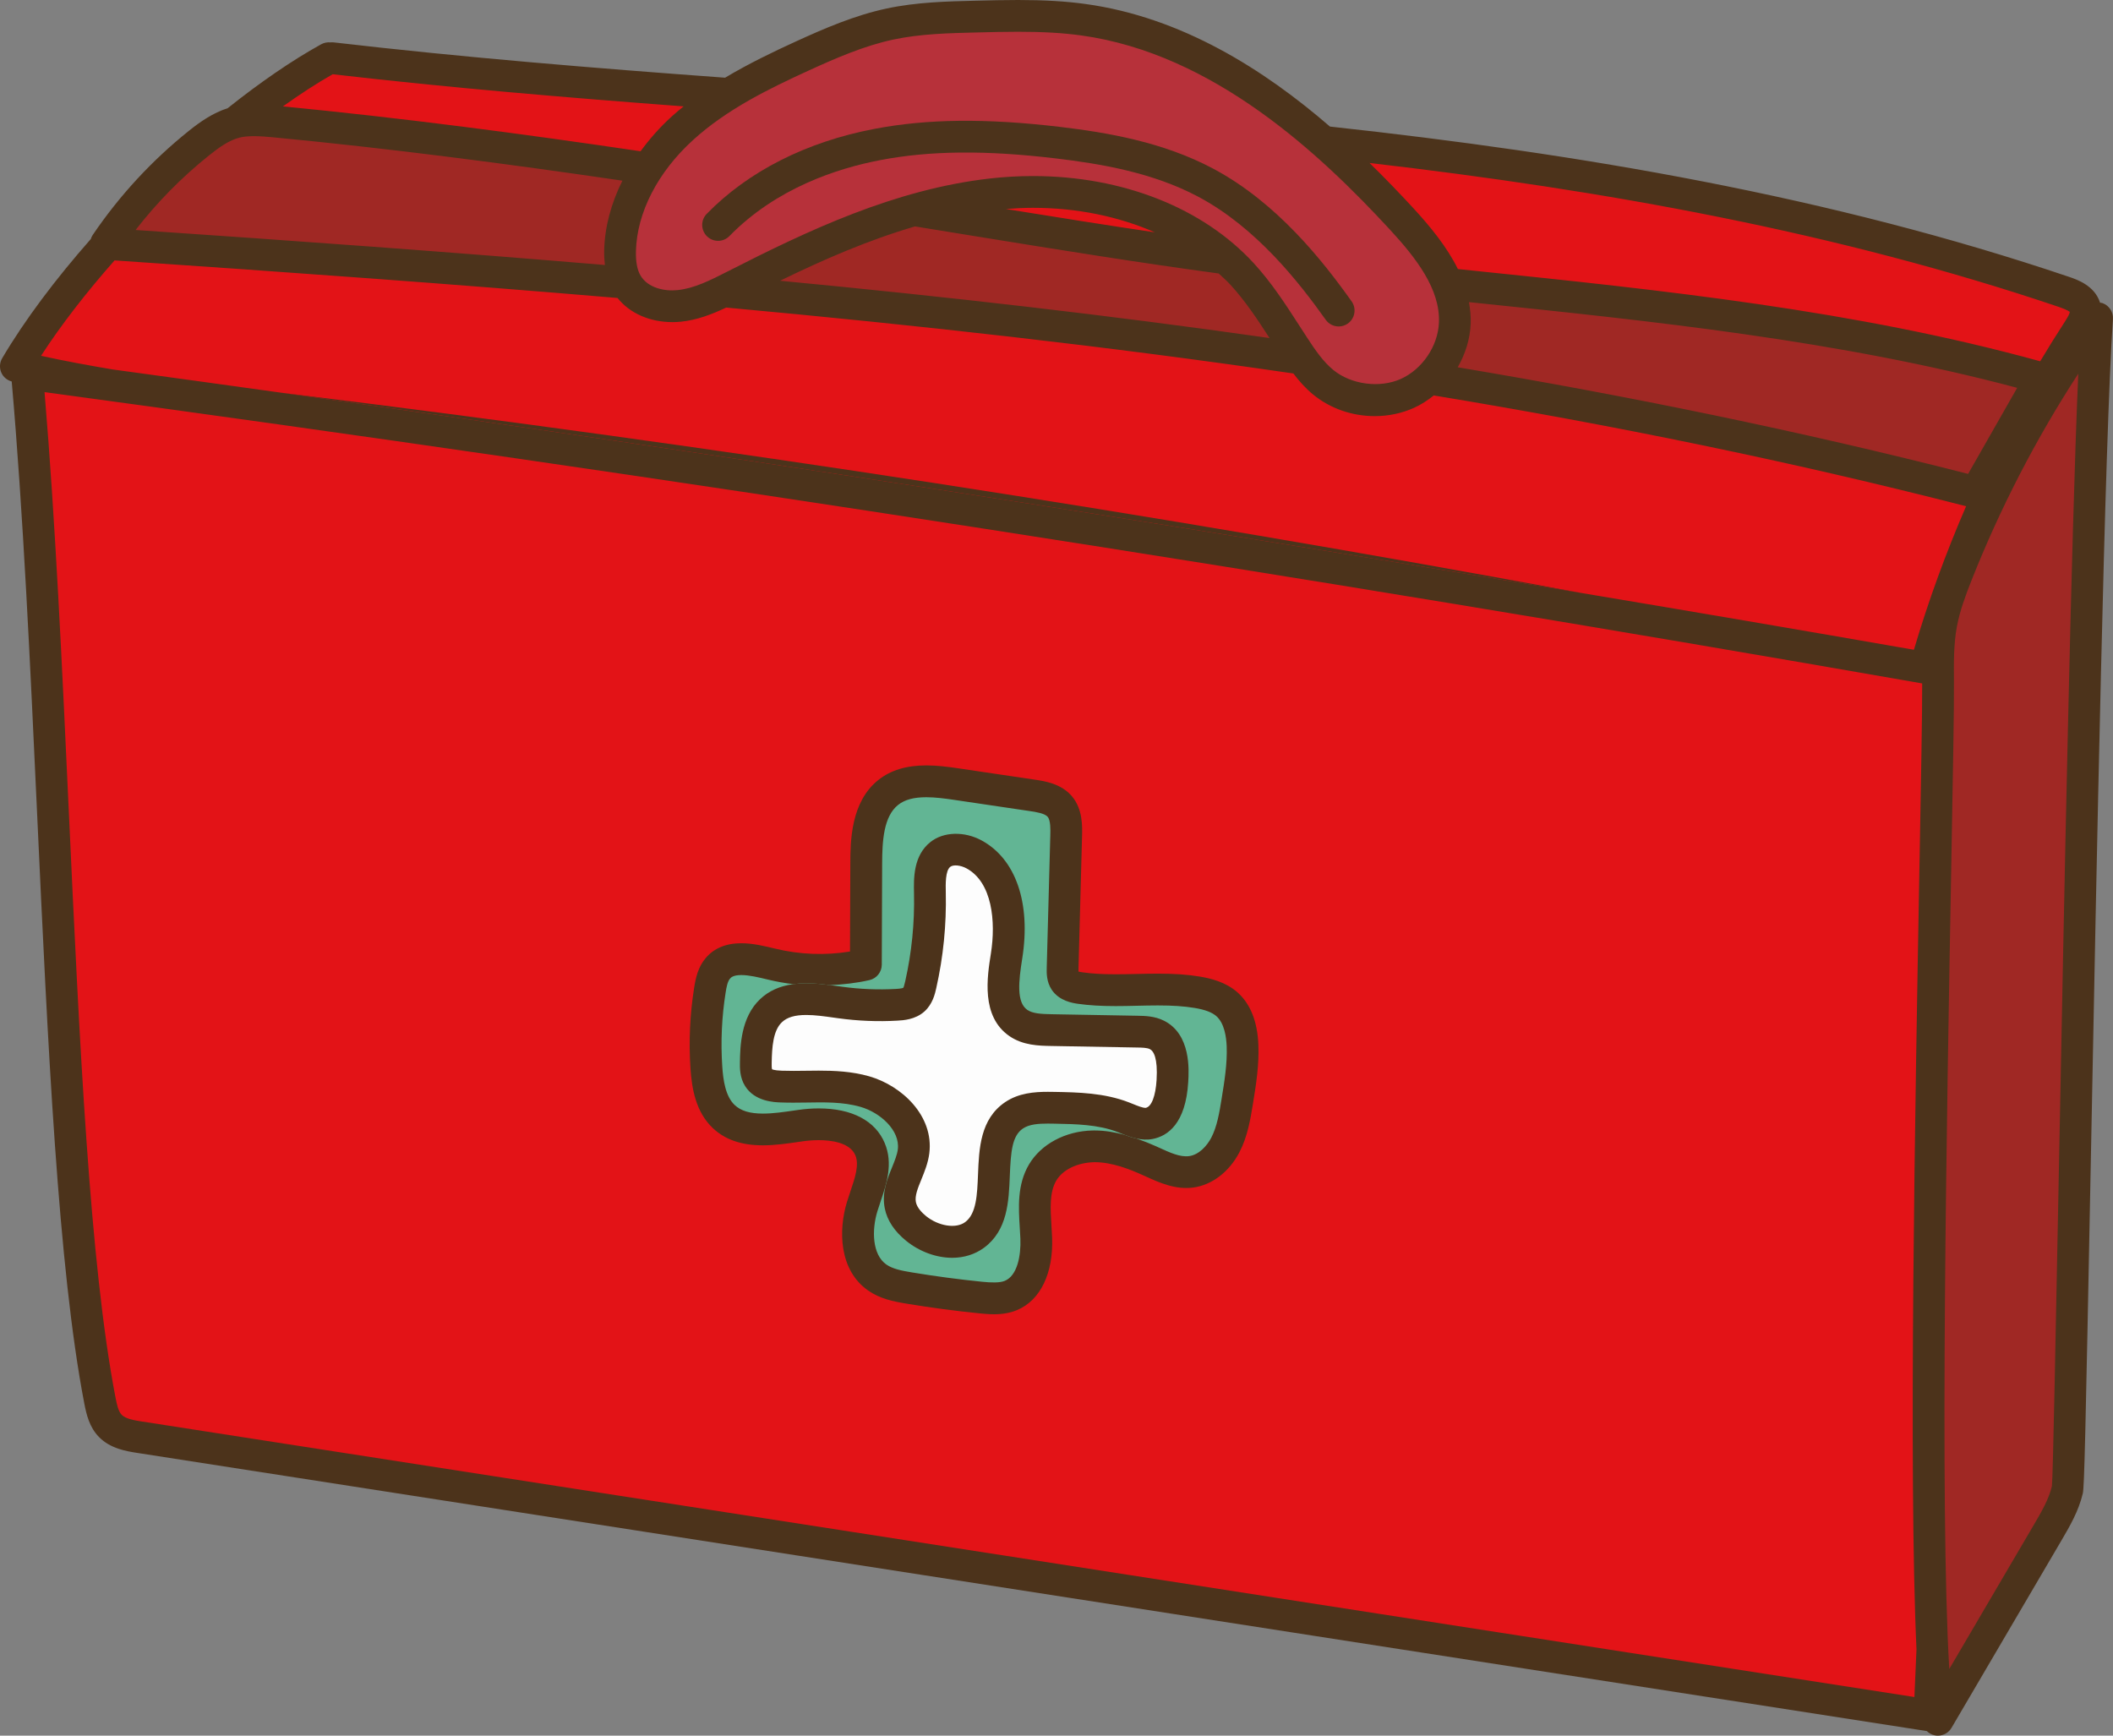
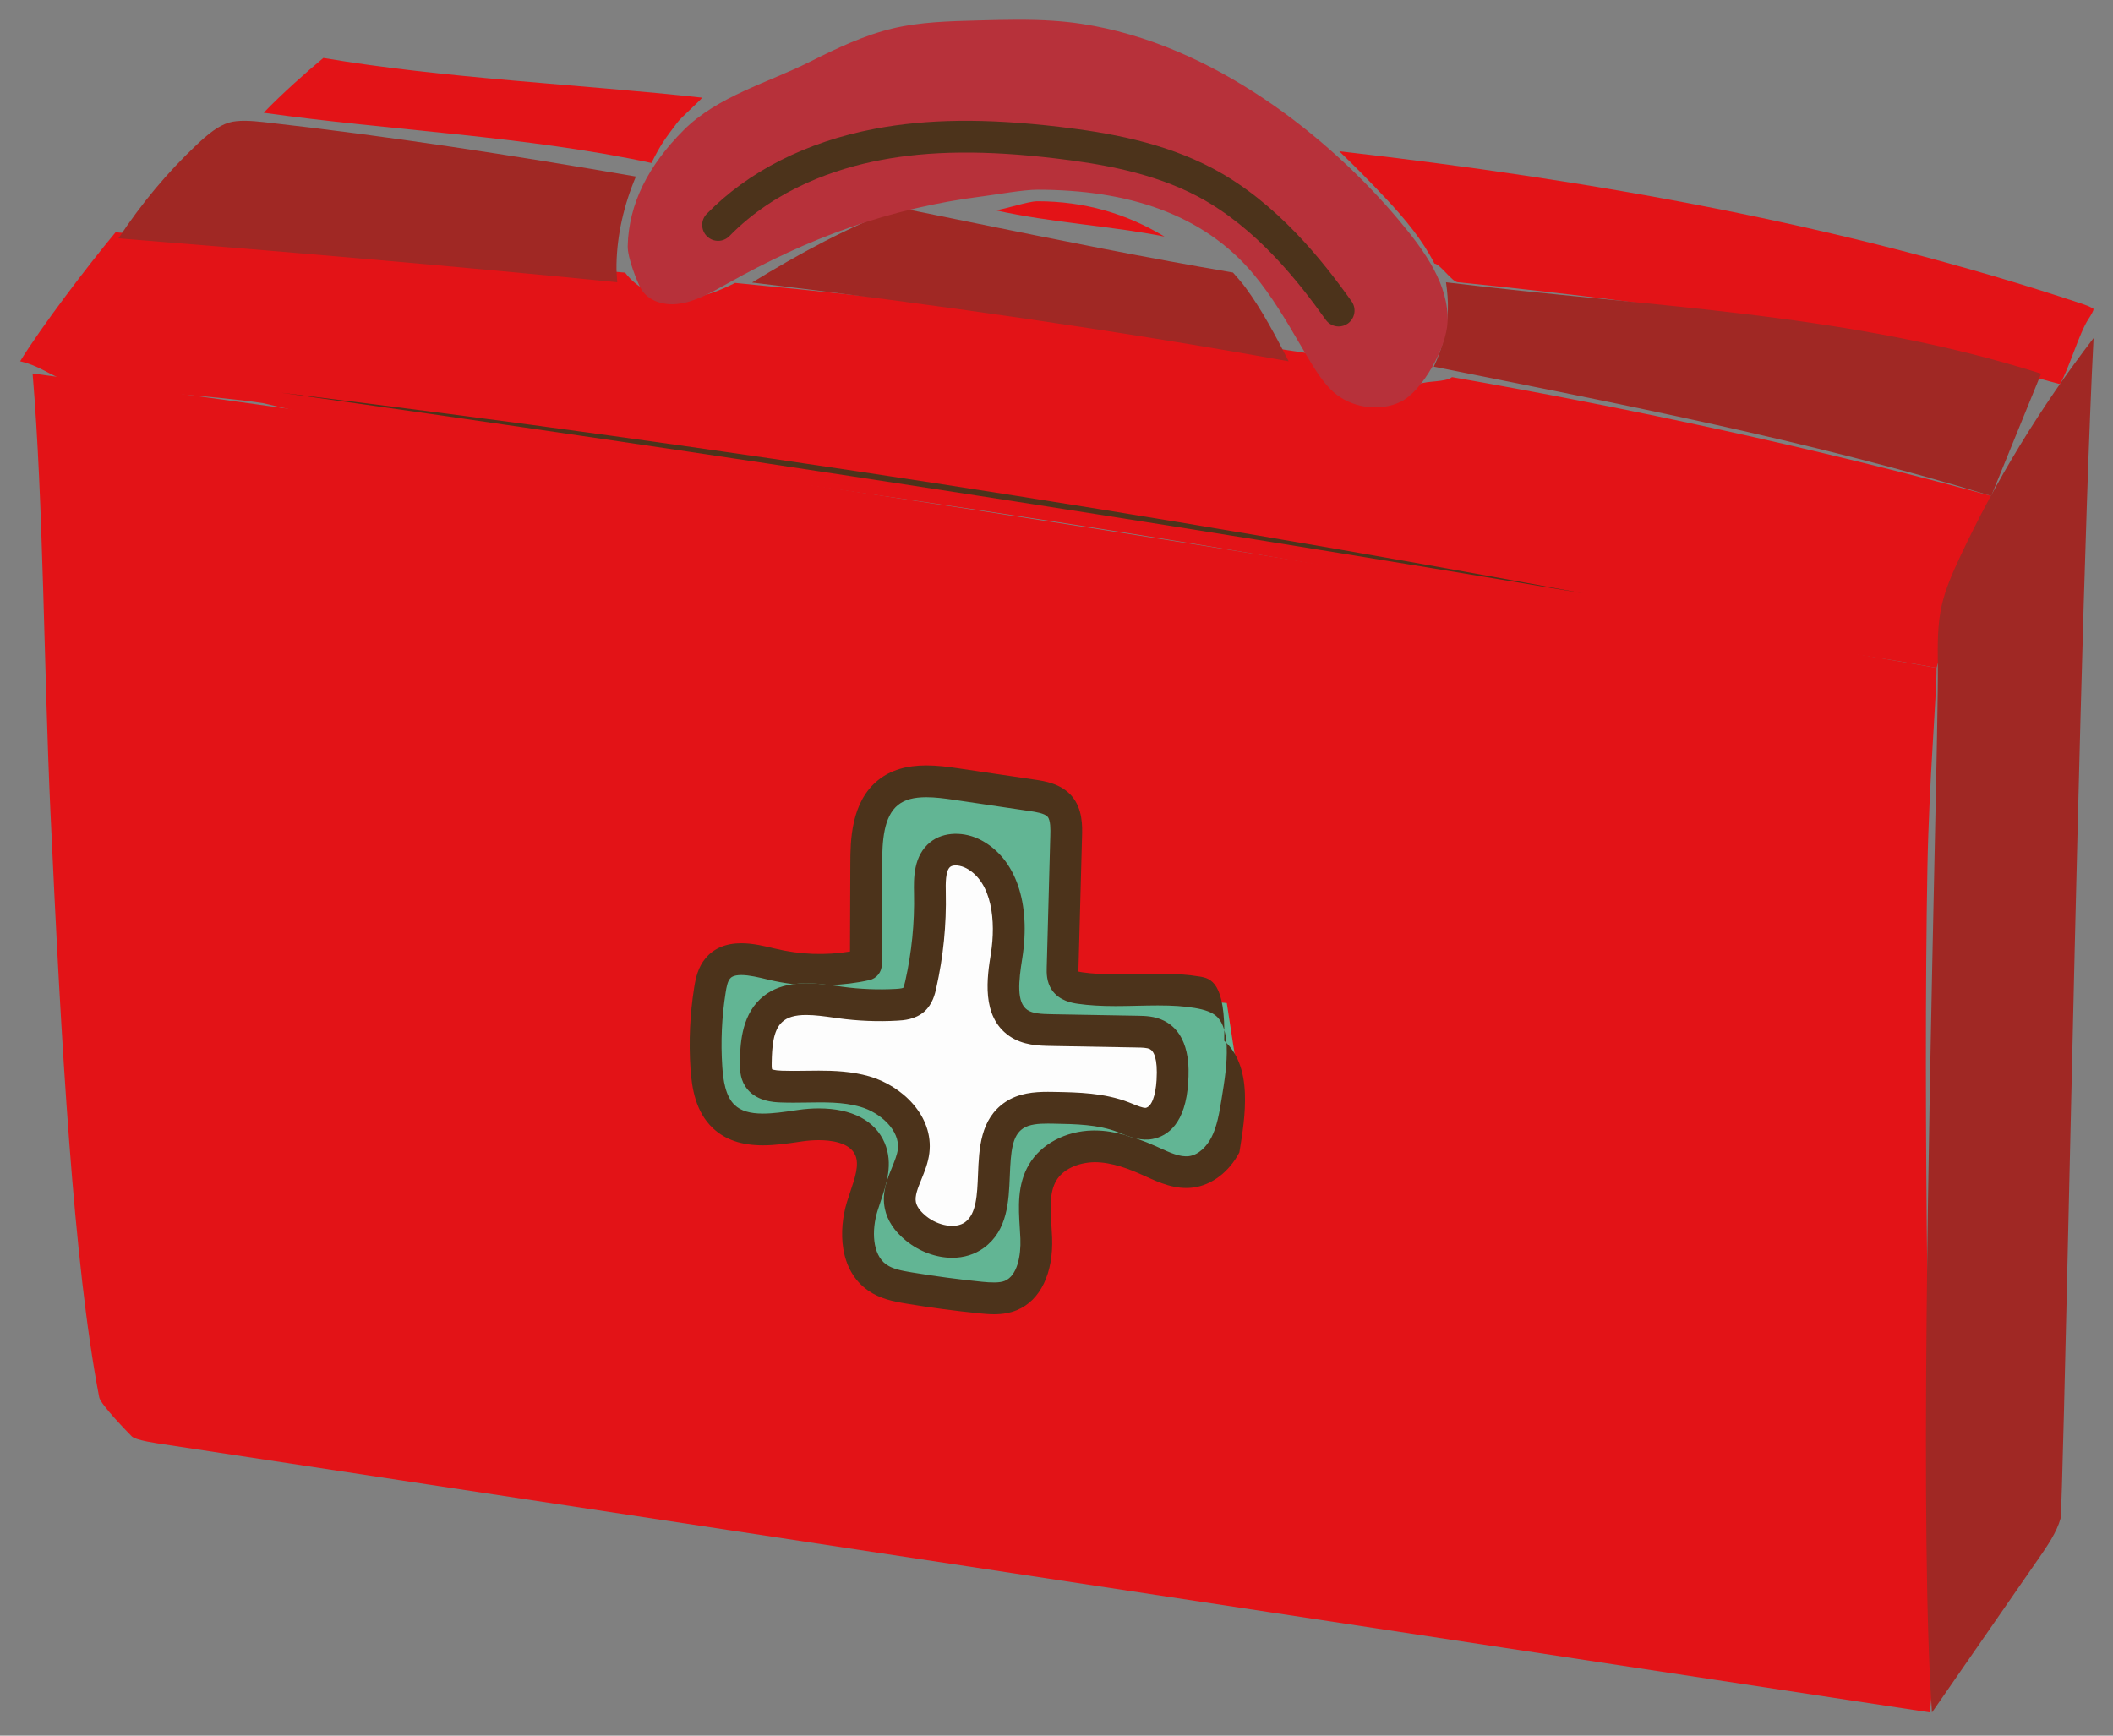
<svg xmlns="http://www.w3.org/2000/svg" version="1.1" id="Vrstva_10" x="0px" y="0px" viewBox="0 0 133.023 109.271" enable-background="new 0 0 133.023 109.271" xml:space="preserve">
  <rect x="0" y="0" width="133.023" height="109.271" fill="#808080" stroke="none" />
  <g>
    <path fill="#E31317" d="M91.409,23.741c-0.39,0.332-1.592,0.222-2.051,0.441c-0.763,0.363-0.844,0.955-1.71,0.955   c-1.449,0-2.843-0.514-3.926-1.449c-0.492-0.425-0.897-0.913-1.268-1.429c-11.832-1.832-23.857-3.253-36.174-4.449   c-0.905,0.454-1.844,0.84-2.889,0.954c-0.177,0.019-0.356,0.028-0.536,0.028c-1.458,0-2.731-0.602-3.502-1.629   c-10.453-0.941-21.125-1.752-32.08-2.537c-1.798,2.157-4.729,6.032-6.005,8.118c1.508,0.353,2.151,1.164,3.682,1.437   c3.576,0.518,8.01,0.662,11.591,1.194l5.864,1.364c27.541,3.569,51.14,6.751,78.545,12.136c7.056,1.251,13.944,1.873,20.966,3.17   c0.923-3.305,2.153-7.677,3.443-10.827C114.139,28.174,102.851,25.742,91.409,23.741z" />
    <path fill="#E31317" d="M42.632,7.723c0.256-0.341,1.307-1.255,1.575-1.574c-7.682-0.845-16.219-1.207-23.85-2.501   c-1.051,0.872-2.638,2.28-3.758,3.45c7.837,1.11,16.605,1.472,24.412,3.162C41.598,9.085,41.854,8.758,42.632,7.723z" />
    <path fill="#E31317" d="M65.312,12.669c-0.599,0-2.037,0.503-2.638,0.568c3.523,0.788,7.481,1.011,10.636,1.657   C70.91,13.443,68.267,12.669,65.312,12.669z" />
    <path fill="#E31317" d="M129.682,24.182c0.541-0.89,1.211-3.209,1.786-4.081c0.222-0.338,0.333-0.557,0.331-0.65   c-0.013-0.004-0.13-0.128-0.72-0.324c-15.099-5.02-30.878-7.792-46.766-9.606c1.064,1.022,2.045,2.029,2.933,2.974   c1.193,1.27,2.316,2.623,3.058,4.098c0.375,0.038,1.092,1.137,1.466,1.174C104.469,19.061,117.147,20.779,129.682,24.182z" />
    <path fill="#4C331B" d="M17.686,24.722c27.302,3.833,54.733,8.064,81.955,12.625c-27.052-5.023-54.403-9.251-81.589-12.58   L17.686,24.722z" />
    <path fill="#A02824" d="M128.495,23.525c-12.159-3.871-24.935-4.21-37.304-5.736c-0.052-0.006-0.106-0.013-0.159-0.02   c0.084,0.576,0.138,1.162,0.117,1.771c-0.042,1.25-0.367,2.463-0.886,3.544c11.742,2.354,23.558,4.617,35.095,8.135L128.495,23.525   z" />
    <path fill="#A02824" d="M78.429,18.128c-0.25-0.342-0.532-0.653-0.807-0.971c-5.388-0.916-10.707-1.984-16.946-3.255l-1.631-0.333   c-0.792-0.161-1.591-0.323-2.386-0.485c-3.226,1.181-6.329,2.873-9.314,4.702c11.463,1.37,22.704,2.975,33.785,4.96   C80.275,21.085,79.443,19.512,78.429,18.128z" />
    <path fill="#A02824" d="M40.033,11.114c-7.791-1.347-15.632-2.552-23.434-3.428C15.823,7.6,14.987,7.543,14.41,7.718   c-0.675,0.204-1.306,0.712-2.046,1.411c-1.828,1.726-3.473,3.697-4.907,5.876c10.705,0.858,21.153,1.746,31.403,2.764   c-0.035-0.366-0.056-0.747-0.048-1.162C38.852,14.769,39.277,12.898,40.033,11.114z" />
    <path fill="#E31317" d="M2.052,23.513c0.682,8.07,0.709,18.63,1.125,27.636c0.677,14.642,1.448,28.384,3.068,36.818   c0.088,0.462,1.836,2.24,2.045,2.455c0.255,0.262,1.612,0.444,2.045,0.511l111.175,16.875c0.047-1.025,0.363-3.112,0.405-4.091   c-0.507-11.081-0.846-34.207-0.576-49.054c0.1-5.45,0.583-10.879,0.576-12.616C82.807,35.207,41.391,28.844,2.052,23.513z" />
    <polygon fill="#62B594" points="56.495,49.308 66.511,50.74 67.336,62.19 77.232,63.149 78.177,69.286 75.722,73.786    69.177,72.286 65.326,73.786 65.312,79.186 63.324,81.967 55.935,80.195 53.631,77.774 55.131,72.967 53.631,70.649 46.063,70.854    44.086,66.354 45.599,60.405 50.631,60.695 53.768,60.695 54.313,54.635  " />
    <path fill="#B7313A" d="M50.945,3.908c-2.533,1.274-5.774,2.148-7.908,4.286c-2.222,2.224-3.459,4.634-3.519,7.295   c-0.017,0.75,0.596,2.249,0.809,2.643c0.471,0.869,1.535,1.099,2.333,1.003c1.059-0.119,2.075-0.691,3.152-1.295   c5.074-2.848,10.127-4.734,16.095-5.487c0.907-0.115,2.494-0.409,3.404-0.409c5.635,0,10.418,1.492,13.618,5.331   c1.13,1.353,2.028,2.887,2.897,4.371l0.473,0.803c0.502,0.847,1.005,1.654,1.642,2.226c1.121,1.008,2.921,1.27,4.247,0.615   c1.353-0.669,2.882-3.398,2.942-5.027c0.086-2.325-1.4-4.421-3.068-6.408C83.734,8.7,76.421,2.759,68.061,1.494   c-1.141-0.173-2.4-0.254-3.966-0.254c-0.865,0-1.732,0.024-2.597,0.047c-1.75,0.046-3.56,0.093-5.261,0.493   C54.403,2.211,52.617,3.068,50.945,3.908z" />
    <path fill="#A02824" d="M123.382,35.082c-0.458,0.979-0.922,2.024-1.156,3.094c-0.257,1.172-0.243,2.445-0.231,3.569   c0.018,1.717-0.078,6.24-0.213,12.499c-0.352,16.425-0.918,42.707-0.155,53.565l6.686-9.653c0.574-0.829,1.167-1.686,1.409-2.563   c0.084-0.655,0.302-10.25,0.555-21.361c0.411-18.044,0.955-41.944,1.522-52.948C128.463,25.63,125.639,30.258,123.382,35.082z" />
-     <path fill="#4C331B" d="M132.362,19.083c-0.05-0.018-0.102-0.019-0.154-0.028c-0.337-1.073-1.452-1.456-1.934-1.619   c-15.048-5.089-30.768-7.752-46.547-9.468c-4.132-3.573-9.323-6.883-15.393-7.717C67.1,0.08,65.754,0,64.096,0   c-0.882,0-1.765,0.021-2.646,0.043c-1.841,0.045-3.745,0.091-5.629,0.492c-2.032,0.434-3.934,1.261-5.708,2.071   c-1.429,0.653-2.972,1.393-4.466,2.286c-8.189-0.599-16.49-1.276-24.626-2.222c-0.073-0.009-0.146-0.008-0.218-0.002   c-0.191-0.017-0.399,0.018-0.585,0.12c-1.873,1.036-3.875,2.422-5.885,4.024c-0.927,0.296-1.719,0.846-2.432,1.417   c-2.339,1.871-4.379,4.08-6.063,6.563c-0.055,0.081-0.094,0.169-0.123,0.259c-2.21,2.509-4.153,5.087-5.577,7.501   c-0.161,0.272-0.183,0.605-0.06,0.897c0.12,0.282,0.364,0.487,0.659,0.568c0.721,8.222,1.167,17.83,1.596,27.133   c0.681,14.715,1.323,28.614,2.97,37.189c0.143,0.74,0.33,1.515,0.925,2.126c0.72,0.74,1.735,0.898,2.408,1.004l112.668,17.513   c0.135,0.132,0.305,0.229,0.499,0.267c0.065,0.014,0.13,0.02,0.194,0.02c0.35,0,0.681-0.184,0.862-0.494l6.917-11.791   c0.509-0.867,1.086-1.85,1.348-2.972c0.093-0.395,0.166-3.468,0.496-20.548c0.373-19.347,0.884-45.842,1.399-53.374   C133.051,19.646,132.782,19.234,132.362,19.083z M129.634,19.33c0.547,0.185,0.656,0.302,0.668,0.306   c0.002,0.087-0.102,0.294-0.308,0.613c-0.534,0.823-1.052,1.655-1.554,2.496c-11.636-3.213-23.822-4.479-35.611-5.698   c-0.347-0.036-0.7-0.073-1.048-0.109c-0.688-1.393-1.731-2.671-2.839-3.87c-0.824-0.892-1.735-1.843-2.723-2.808   C100.969,11.973,115.617,14.59,129.634,19.33z M92.478,19.021c0.048,0.005,0.098,0.01,0.146,0.015   c11.396,1.178,23.165,2.395,34.367,5.381l-3.089,5.418c-10.628-2.714-21.315-4.896-32.132-6.713   c0.478-0.835,0.777-1.771,0.816-2.735C92.605,19.918,92.555,19.466,92.478,19.021z M50.945,4.425   c1.672-0.764,3.458-1.543,5.293-1.934c1.701-0.363,3.511-0.406,5.261-0.448C62.363,2.021,63.23,2,64.096,2   c1.565,0,2.825,0.073,3.966,0.23c8.359,1.149,15.083,7.511,19.412,12.195c1.668,1.806,3.2,3.768,3.114,5.881   c-0.06,1.48-1.046,2.94-2.398,3.549c-1.326,0.596-3.126,0.357-4.247-0.559c-0.637-0.52-1.14-1.253-1.642-2.022l-0.473-0.729   c-0.869-1.349-1.768-2.743-2.897-3.973c-3.2-3.488-8.269-5.489-13.903-5.489c-0.91,0-1.831,0.053-2.738,0.157   c-5.969,0.685-11.402,3.258-16.477,5.846c-1.077,0.549-2.094,1.068-3.152,1.177c-0.798,0.088-1.862-0.121-2.333-0.911   c-0.213-0.357-0.309-0.864-0.292-1.546c0.061-2.419,1.369-4.966,3.591-6.987C45.761,6.875,48.412,5.583,50.945,4.425z    M59.779,14.608l1.487,0.242c5.69,0.925,10.542,1.702,15.456,2.368c0.25,0.232,0.507,0.457,0.736,0.706   c0.925,1.007,1.684,2.151,2.465,3.358c-10.107-1.443-20.359-2.611-30.814-3.607c2.722-1.33,5.553-2.561,8.495-3.42   C58.328,14.373,59.057,14.491,59.779,14.608z M63.324,13.158c0.568-0.044,1.138-0.075,1.704-0.075c2.792,0,5.406,0.551,7.674,1.543   C69.719,14.185,66.653,13.697,63.324,13.158z M20.944,4.674c7.309,0.847,14.734,1.47,22.093,2.023   C42.78,6.905,42.525,7.117,42.28,7.34c-0.744,0.677-1.391,1.414-1.953,2.183c-7.478-1.106-15.009-2.098-22.516-2.824   C18.884,5.933,19.937,5.244,20.944,4.674z M13.152,9.79c0.696-0.558,1.29-0.963,1.925-1.126c0.543-0.14,1.329-0.094,2.06-0.025   c7.34,0.699,14.717,1.66,22.047,2.735c-0.711,1.423-1.112,2.915-1.148,4.382c-0.008,0.331,0.012,0.635,0.045,0.927   c-9.643-0.812-19.472-1.521-29.544-2.205C9.885,12.739,11.432,11.167,13.152,9.79z M7.212,16.394   c10.814,0.732,21.348,1.488,31.666,2.366c0.762,0.958,2.018,1.519,3.457,1.519c0.178,0,0.354-0.009,0.529-0.026   c1.031-0.106,1.959-0.467,2.852-0.89c12.158,1.116,24.029,2.441,35.708,4.15c0.366,0.482,0.766,0.936,1.252,1.333   c1.068,0.872,2.444,1.352,3.875,1.352c0.855,0,1.705-0.179,2.458-0.518c0.453-0.204,0.869-0.474,1.254-0.784   c11.295,1.866,22.436,4.134,33.512,6.975c-1.273,2.939-2.374,5.953-3.285,9.036c-6.931-1.21-13.884-2.394-20.85-3.561   c-27.222-4.561-54.654-8.792-81.955-12.625c-3.535-0.496-7.064-0.979-10.594-1.462c-1.511-0.255-3.018-0.53-4.507-0.859   C3.844,20.454,5.437,18.405,7.212,16.394z M120.521,106.838L8.944,89.494c-0.434-0.067-1.027-0.16-1.282-0.422   c-0.209-0.215-0.306-0.646-0.394-1.108c-1.62-8.435-2.26-22.264-2.937-36.905c-0.416-9.006-0.846-18.303-1.527-26.373   c39.34,5.331,79.098,11.5,118.206,18.34c0.007,1.737-0.071,6.078-0.171,11.527c-0.269,14.847-0.694,38.206-0.187,49.287   C120.611,104.819,120.568,105.813,120.521,106.838z M129.621,73.427c-0.202,10.472-0.376,19.515-0.443,20.132   c-0.193,0.826-0.667,1.634-1.125,2.415l-5.337,9.098c-0.608-10.233-0.157-35.003,0.124-50.482   c0.107-5.898,0.185-10.161,0.17-11.779c-0.01-1.059-0.021-2.259,0.185-3.363c0.187-1.009,0.558-1.993,0.923-2.916   c1.802-4.547,4.056-8.908,6.719-13.005C130.384,33.896,129.949,56.421,129.621,73.427z" />
-     <path fill="#4C331B" d="M75.536,61.482c-0.77-0.128-1.584-0.186-2.642-0.186c-0.45,0-0.901,0.01-1.352,0.021   c-0.437,0.01-0.872,0.02-1.308,0.02c-0.833,0-1.497-0.039-2.089-0.124c-0.121-0.017-0.2-0.034-0.251-0.048   c-0.002-0.071,0-0.159,0.002-0.206l0.224-8.313c0.017-0.64,0.046-1.71-0.641-2.52c-0.677-0.797-1.719-0.951-2.341-1.043   l-4.82-0.714c-0.636-0.095-1.319-0.182-2.003-0.182c-1.251,0-2.237,0.299-3.014,0.913c-1.755,1.387-1.764,3.902-1.769,5.254   l-0.021,5.55c-1.552,0.253-3.149,0.199-4.726-0.185c-0.649-0.157-1.386-0.336-2.12-0.336c-0.97,0-1.729,0.32-2.255,0.952   c-0.454,0.544-0.608,1.202-0.707,1.83c-0.27,1.685-0.348,3.404-0.233,5.112c0.081,1.203,0.314,2.718,1.408,3.746   c0.772,0.729,1.803,1.082,3.148,1.082c0.781,0,1.582-0.117,2.288-0.221l0.193-0.028c0.354-0.051,0.704-0.077,1.038-0.077   c0.71,0,1.954,0.124,2.304,0.955c0.253,0.601-0.023,1.418-0.316,2.284c-0.073,0.219-0.146,0.436-0.212,0.649   c-0.54,1.767-0.516,4.286,1.331,5.578c0.738,0.517,1.565,0.687,2.42,0.828c1.508,0.25,3.046,0.455,4.573,0.609   c0.308,0.03,0.621,0.058,0.932,0.058c0.554,0,1.028-0.086,1.449-0.262c1.472-0.612,2.298-2.324,2.208-4.578   c-0.01-0.244-0.025-0.492-0.041-0.74c-0.067-1.079-0.132-2.099,0.307-2.838c0.403-0.68,1.313-1.134,2.409-1.156   c1.094,0,2.201,0.438,3.043,0.819l0.177,0.08c0.86,0.393,1.876,0.845,2.982,0.699c1.181-0.154,2.27-0.982,2.914-2.218   c0.517-0.992,0.693-2.078,0.85-3.035c0.195-1.198,0.397-2.438,0.346-3.728c-0.058-1.463-0.495-2.57-1.301-3.294   C77.169,61.816,76.198,61.592,75.536,61.482z M76.255,71.625c-0.265,0.507-0.771,1.077-1.4,1.16   c-0.576,0.073-1.205-0.223-1.892-0.536l-0.183-0.083c-0.364-0.165-0.783-0.331-1.223-0.486c-0.272-0.057-0.525-0.144-0.762-0.236   c-0.594-0.159-1.225-0.274-1.884-0.274l-0.137,0.001c-1.704,0.038-3.234,0.856-3.993,2.136c-0.752,1.27-0.661,2.711-0.582,3.982   c0.015,0.233,0.03,0.466,0.039,0.695c0.042,1.067-0.192,2.324-0.98,2.652c-0.322,0.137-0.885,0.113-1.411,0.06   c-1.483-0.149-2.979-0.349-4.446-0.592c-0.641-0.106-1.204-0.217-1.6-0.494c-0.9-0.63-0.925-2.18-0.565-3.354   c0.061-0.196,0.128-0.396,0.195-0.596c0.38-1.125,0.811-2.4,0.265-3.699c-0.591-1.405-2.064-2.18-4.147-2.18   c-0.43,0-0.876,0.033-1.325,0.099l-0.195,0.028c-0.671,0.098-1.364,0.199-1.999,0.199c-0.823,0-1.388-0.171-1.777-0.538   c-0.587-0.552-0.727-1.586-0.783-2.425c-0.104-1.557-0.033-3.126,0.213-4.665c0.051-0.322,0.117-0.682,0.268-0.861   c0.058-0.07,0.194-0.233,0.719-0.233c0.495,0,1.108,0.148,1.681,0.287c0.521,0.126,1.051,0.221,1.585,0.286   c0.259-0.036,0.53-0.058,0.82-0.058c0.507,0,1.012,0.057,1.497,0.12c0.838-0.039,1.674-0.13,2.486-0.318   c0.451-0.104,0.771-0.506,0.773-0.97l0.023-6.368c0.005-1.405,0.088-2.965,1.009-3.693c0.416-0.328,0.979-0.481,1.773-0.481   c0.554,0,1.149,0.077,1.71,0.16l4.82,0.714c0.344,0.051,0.919,0.136,1.108,0.359c0.192,0.226,0.176,0.816,0.166,1.171l-0.224,8.312   c-0.009,0.335-0.024,0.896,0.315,1.406c0.478,0.714,1.328,0.836,1.65,0.883c0.688,0.098,1.442,0.144,2.372,0.144   c0.45,0,0.901-0.01,1.353-0.021c0.436-0.01,0.871-0.02,1.307-0.02c0.943,0,1.656,0.049,2.313,0.158   c0.663,0.11,1.102,0.277,1.379,0.526c0.483,0.435,0.614,1.264,0.639,1.885c0.043,1.088-0.143,2.227-0.322,3.327   C76.765,70.042,76.623,70.919,76.255,71.625z" />
+     <path fill="#4C331B" d="M75.536,61.482c-0.77-0.128-1.584-0.186-2.642-0.186c-0.45,0-0.901,0.01-1.352,0.021   c-0.437,0.01-0.872,0.02-1.308,0.02c-0.833,0-1.497-0.039-2.089-0.124c-0.121-0.017-0.2-0.034-0.251-0.048   c-0.002-0.071,0-0.159,0.002-0.206l0.224-8.313c0.017-0.64,0.046-1.71-0.641-2.52c-0.677-0.797-1.719-0.951-2.341-1.043   l-4.82-0.714c-0.636-0.095-1.319-0.182-2.003-0.182c-1.251,0-2.237,0.299-3.014,0.913c-1.755,1.387-1.764,3.902-1.769,5.254   l-0.021,5.55c-1.552,0.253-3.149,0.199-4.726-0.185c-0.649-0.157-1.386-0.336-2.12-0.336c-0.97,0-1.729,0.32-2.255,0.952   c-0.454,0.544-0.608,1.202-0.707,1.83c-0.27,1.685-0.348,3.404-0.233,5.112c0.081,1.203,0.314,2.718,1.408,3.746   c0.772,0.729,1.803,1.082,3.148,1.082c0.781,0,1.582-0.117,2.288-0.221l0.193-0.028c0.354-0.051,0.704-0.077,1.038-0.077   c0.71,0,1.954,0.124,2.304,0.955c0.253,0.601-0.023,1.418-0.316,2.284c-0.073,0.219-0.146,0.436-0.212,0.649   c-0.54,1.767-0.516,4.286,1.331,5.578c0.738,0.517,1.565,0.687,2.42,0.828c1.508,0.25,3.046,0.455,4.573,0.609   c0.308,0.03,0.621,0.058,0.932,0.058c0.554,0,1.028-0.086,1.449-0.262c1.472-0.612,2.298-2.324,2.208-4.578   c-0.01-0.244-0.025-0.492-0.041-0.74c-0.067-1.079-0.132-2.099,0.307-2.838c0.403-0.68,1.313-1.134,2.409-1.156   c1.094,0,2.201,0.438,3.043,0.819l0.177,0.08c0.86,0.393,1.876,0.845,2.982,0.699c1.181-0.154,2.27-0.982,2.914-2.218   c0.195-1.198,0.397-2.438,0.346-3.728c-0.058-1.463-0.495-2.57-1.301-3.294   C77.169,61.816,76.198,61.592,75.536,61.482z M76.255,71.625c-0.265,0.507-0.771,1.077-1.4,1.16   c-0.576,0.073-1.205-0.223-1.892-0.536l-0.183-0.083c-0.364-0.165-0.783-0.331-1.223-0.486c-0.272-0.057-0.525-0.144-0.762-0.236   c-0.594-0.159-1.225-0.274-1.884-0.274l-0.137,0.001c-1.704,0.038-3.234,0.856-3.993,2.136c-0.752,1.27-0.661,2.711-0.582,3.982   c0.015,0.233,0.03,0.466,0.039,0.695c0.042,1.067-0.192,2.324-0.98,2.652c-0.322,0.137-0.885,0.113-1.411,0.06   c-1.483-0.149-2.979-0.349-4.446-0.592c-0.641-0.106-1.204-0.217-1.6-0.494c-0.9-0.63-0.925-2.18-0.565-3.354   c0.061-0.196,0.128-0.396,0.195-0.596c0.38-1.125,0.811-2.4,0.265-3.699c-0.591-1.405-2.064-2.18-4.147-2.18   c-0.43,0-0.876,0.033-1.325,0.099l-0.195,0.028c-0.671,0.098-1.364,0.199-1.999,0.199c-0.823,0-1.388-0.171-1.777-0.538   c-0.587-0.552-0.727-1.586-0.783-2.425c-0.104-1.557-0.033-3.126,0.213-4.665c0.051-0.322,0.117-0.682,0.268-0.861   c0.058-0.07,0.194-0.233,0.719-0.233c0.495,0,1.108,0.148,1.681,0.287c0.521,0.126,1.051,0.221,1.585,0.286   c0.259-0.036,0.53-0.058,0.82-0.058c0.507,0,1.012,0.057,1.497,0.12c0.838-0.039,1.674-0.13,2.486-0.318   c0.451-0.104,0.771-0.506,0.773-0.97l0.023-6.368c0.005-1.405,0.088-2.965,1.009-3.693c0.416-0.328,0.979-0.481,1.773-0.481   c0.554,0,1.149,0.077,1.71,0.16l4.82,0.714c0.344,0.051,0.919,0.136,1.108,0.359c0.192,0.226,0.176,0.816,0.166,1.171l-0.224,8.312   c-0.009,0.335-0.024,0.896,0.315,1.406c0.478,0.714,1.328,0.836,1.65,0.883c0.688,0.098,1.442,0.144,2.372,0.144   c0.45,0,0.901-0.01,1.353-0.021c0.436-0.01,0.871-0.02,1.307-0.02c0.943,0,1.656,0.049,2.313,0.158   c0.663,0.11,1.102,0.277,1.379,0.526c0.483,0.435,0.614,1.264,0.639,1.885c0.043,1.088-0.143,2.227-0.322,3.327   C76.765,70.042,76.623,70.919,76.255,71.625z" />
    <path fill="#4C331B" d="M55.033,8.117c-4.282,0.82-7.927,2.669-10.542,5.347c-0.386,0.395-0.378,1.027,0.018,1.414   c0.396,0.386,1.027,0.379,1.414-0.018c2.94-3.011,6.782-4.261,9.487-4.778c3.12-0.6,6.628-0.635,11.044-0.11   c2.834,0.337,6.118,0.887,8.991,2.418c3.626,1.932,6.311,5.344,8.015,7.742c0.195,0.274,0.503,0.421,0.816,0.421   c0.2,0,0.402-0.06,0.578-0.185c0.45-0.32,0.556-0.944,0.236-1.395c-1.821-2.563-4.705-6.219-8.705-8.35   c-3.165-1.687-6.677-2.28-9.695-2.639C62.063,7.438,58.361,7.479,55.033,8.117z" />
    <path fill="#FDFDFD" d="M73.514,68.56c0.084-1.396,0.2-2.977-0.041-3.097c-0.178-0.089-0.502-0.094-0.788-0.099l-5.43-0.097   c-0.746-0.014-1.769-0.031-2.629-0.629c-1.785-1.237-1.684-2.875-1.449-4.353c0.32-2.02,0.056-4.928-1.568-5.802   c-0.374-0.201-2.199-0.597-2.39-0.446c-0.311,0.246-0.293,1.077-0.281,1.627c0.045,2.016-0.156,4.036-0.599,6.003   c-0.077,0.352-0.224,1.011-0.753,1.482c-0.571,0.508-0.868,0.253-1.227,0.273c-1.247,0.072-2.51,0.02-3.745-0.151l-0.268-0.037   c-0.586-0.083-1.192-0.168-1.742-0.168c-0.717,0-1.696,0.18-2.024,0.493c-0.56,0.532-0.659,2.393-0.675,3.341   c-0.002,0.105,0.645,1.223,0.675,1.295c-0.002-0.007,0.097,0.069,0.614,0.088c0.501,0.017,1.003,0.012,1.504,0.004   c0.274-0.004,0.549-0.008,0.822-0.008c0.955,0,2.079,0.043,3.174,0.357c2.053,0.588,2.911,1.566,2.619,3.922   c-0.075,0.608,0.062,1.815-0.136,2.302c-0.229,0.56-0.425,1.042-0.346,1.433c0.072,0.354,0.392,0.676,0.646,0.883   c0.763,0.616,3.511,0.792,4.1,0.36c0.714-0.523,0.762-1.726,0.813-2.999c0.066-1.64-0.714-3.1,0.855-4.16   c0.849-0.572,1.836-0.649,2.69-0.649l0.427,0.005c1.463,0.027,3.122,0.059,4.673,0.659l0.271,0.109   c0.286,0.116,1.322-0.192,1.518-0.192C73.204,70.241,73.454,69.541,73.514,68.56z" />
    <path fill="#4C331B" d="M72.568,71.705c0.933-0.183,2.078-0.952,2.236-3.585c0.045-0.744,0.182-3.007-1.529-3.862   c-0.585-0.292-1.199-0.302-1.647-0.31l-5.429-0.097c-0.636-0.011-1.188-0.039-1.524-0.272c-0.694-0.481-0.548-1.805-0.321-3.234   c0.555-3.494-0.405-6.275-2.566-7.439c-1.075-0.579-2.381-0.553-3.207,0.1c-1.09,0.863-1.06,2.293-1.04,3.239   c0.041,1.854-0.144,3.712-0.551,5.524c-0.053,0.239-0.099,0.383-0.123,0.417c-0.031,0.02-0.134,0.055-0.47,0.074   c-1.121,0.061-2.253,0.016-3.359-0.136l-0.262-0.037c-0.166-0.023-0.349-0.044-0.524-0.067c-0.485-0.063-0.99-0.12-1.497-0.12   c-0.29,0-0.561,0.022-0.82,0.058c-0.853,0.119-1.544,0.43-2.091,0.952c-1.212,1.153-1.244,2.973-1.262,3.95   c-0.006,0.362-0.017,0.97,0.324,1.513c0.61,0.977,1.84,1.02,2.242,1.033c0.532,0.021,1.068,0.014,1.602,0.006   c1.126-0.017,2.3-0.05,3.418,0.271c1.247,0.357,2.501,1.481,2.354,2.674c-0.043,0.345-0.2,0.73-0.366,1.139   c-0.307,0.751-0.654,1.603-0.454,2.586c0.152,0.75,0.604,1.436,1.348,2.038c0.837,0.678,1.892,1.066,2.895,1.066   c0.746,0,1.437-0.218,1.999-0.63c1.49-1.094,1.563-2.921,1.628-4.532c0.062-1.547,0.148-2.519,0.829-2.979   c0.401-0.271,0.992-0.308,1.572-0.308l0.39,0.005c1.36,0.025,2.768,0.052,3.988,0.524l0.237,0.096   c0.066,0.027,0.14,0.054,0.21,0.081c0.237,0.093,0.49,0.179,0.762,0.236C71.876,71.747,72.215,71.773,72.568,71.705z M71.07,69.401   c-1.551-0.601-3.21-0.632-4.673-0.659l-0.427-0.005c-0.854,0-1.842,0.077-2.69,0.649c-1.569,1.06-1.644,2.917-1.71,4.557   c-0.051,1.273-0.099,2.476-0.813,2.999c-0.589,0.433-1.688,0.239-2.451-0.377c-0.255-0.207-0.574-0.528-0.646-0.883   c-0.079-0.391,0.117-0.873,0.346-1.433c0.198-0.487,0.424-1.039,0.499-1.647c0.292-2.356-1.733-4.254-3.786-4.842   c-1.095-0.314-2.219-0.357-3.174-0.357c-0.273,0-0.548,0.004-0.822,0.008c-0.501,0.008-1.003,0.013-1.504-0.004   c-0.518-0.019-0.616-0.095-0.614-0.088c-0.03-0.072-0.025-0.319-0.023-0.425c0.017-0.948,0.081-2.005,0.641-2.537   c0.328-0.313,0.815-0.458,1.532-0.458c0.55,0,1.156,0.085,1.742,0.168l0.268,0.037c1.235,0.171,2.498,0.224,3.745,0.151   c0.359-0.02,1.108-0.063,1.68-0.57c0.529-0.472,0.676-1.131,0.753-1.482c0.442-1.967,0.644-3.987,0.599-6.003   c-0.012-0.55-0.029-1.381,0.281-1.627c0.191-0.15,0.644-0.107,1.018,0.094c1.624,0.874,1.86,3.345,1.54,5.364   c-0.235,1.479-0.629,3.954,1.156,5.191c0.86,0.598,1.883,0.615,2.629,0.629l5.43,0.097c0.286,0.005,0.61,0.01,0.788,0.099   c0.241,0.12,0.511,0.558,0.427,1.953c-0.06,0.98-0.31,1.681-0.689,1.748c-0.195,0-0.491-0.121-0.777-0.237L71.07,69.401z" />
  </g>
</svg>